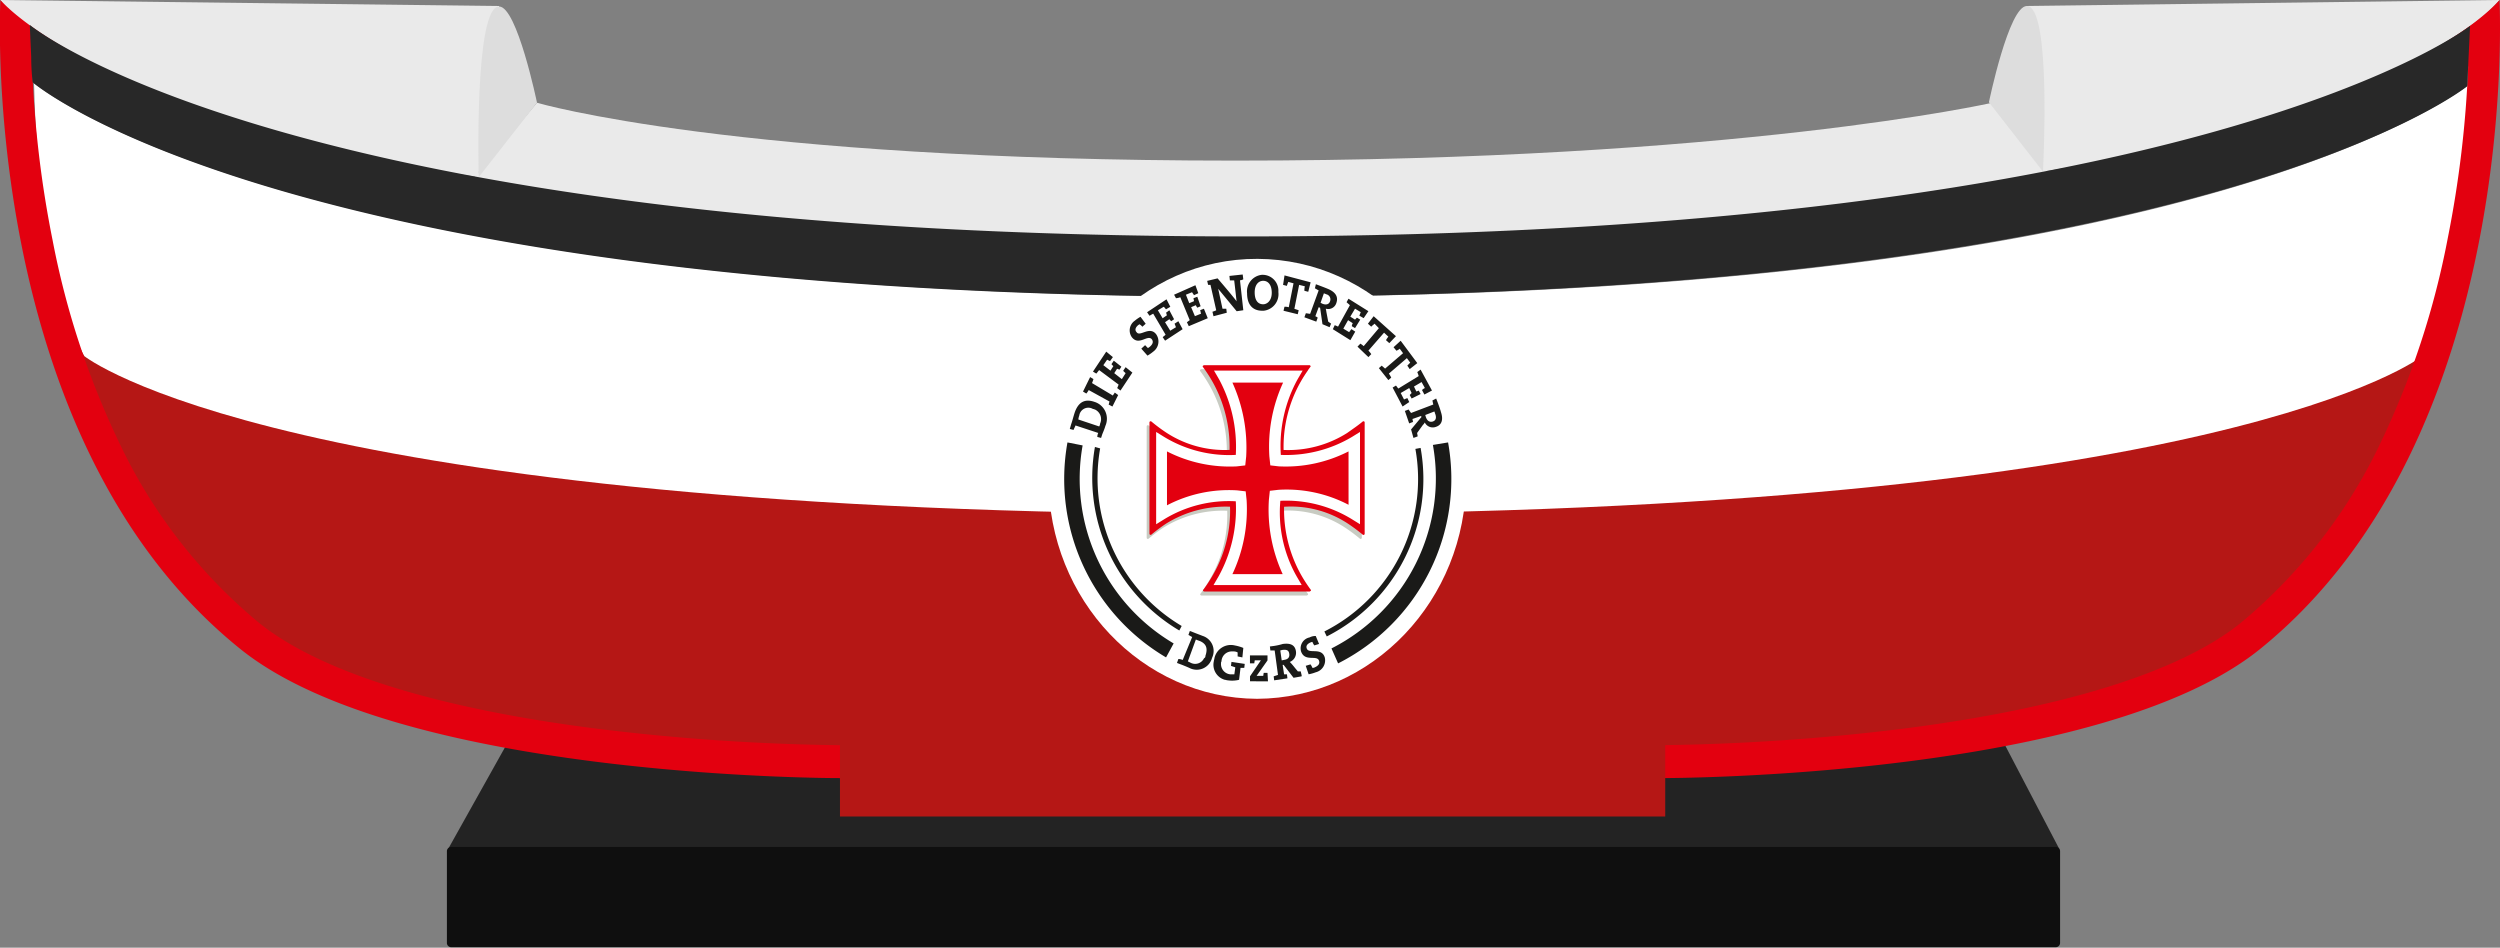
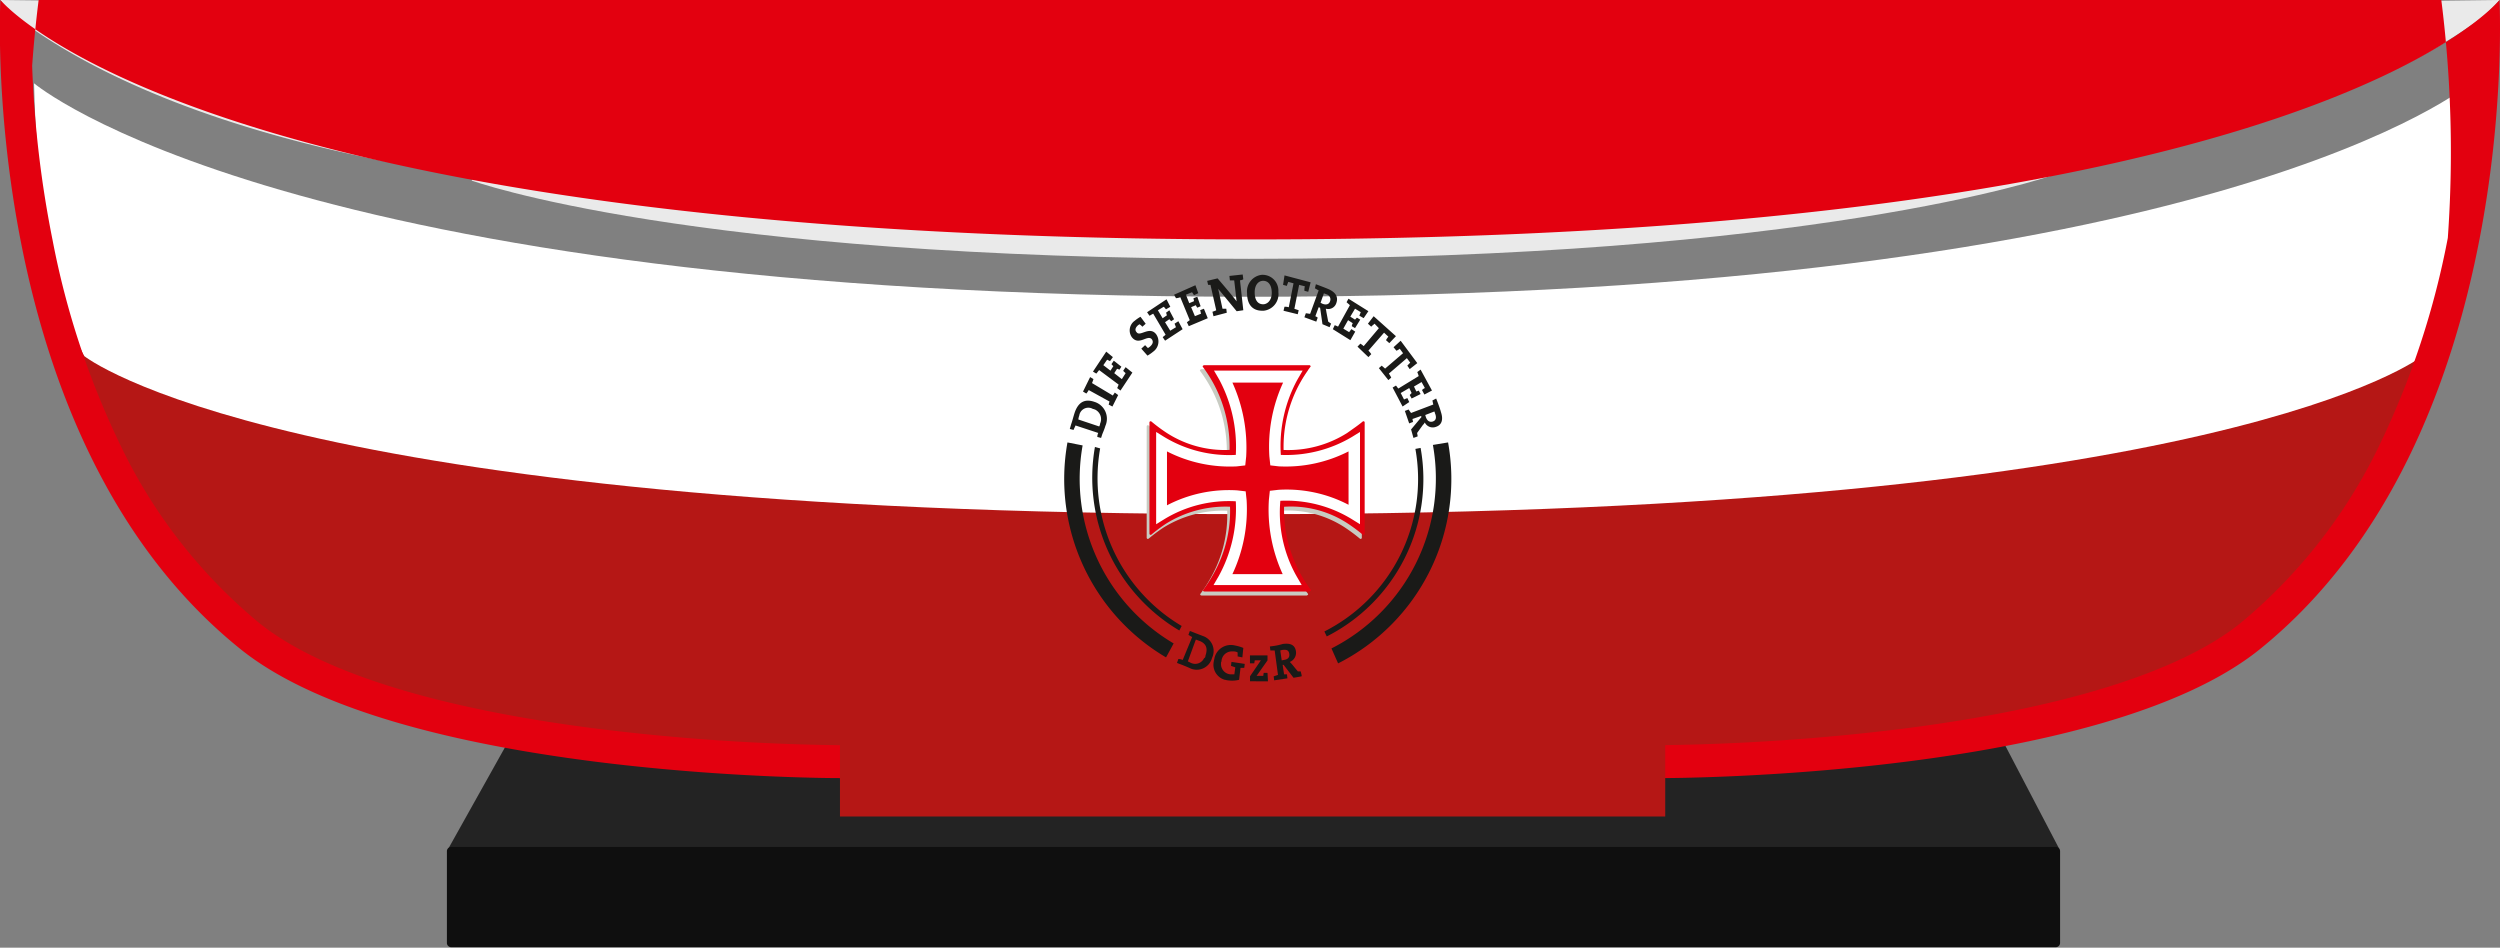
<svg xmlns="http://www.w3.org/2000/svg" width="174" height="65.959" viewBox="0 0 174 65.959">
  <rect x="0" y="0" width="174" height="65.959" fill="#808080" stroke="none" />
  <defs>
    <clipPath id="clip-path">
      <rect id="Rechteck_1009" data-name="Rechteck 1009" width="174" height="65.959" transform="translate(0.225)" fill="#fff" />
    </clipPath>
  </defs>
  <g id="dgzrs-schiffchen" transform="translate(-0.225)" clip-path="url(#clip-path)">
    <path id="Pfad_517" data-name="Pfad 517" d="M9.176,21.409l4.058-7.256H117.555l3.794,7.256Z" transform="translate(22.221 37.712)" fill="#232323" />
    <path id="Pfad_518" data-name="Pfad 518" d="M9.454,16.086H121.132a.3.3,0,0,1,.3.313v6.353a.3.3,0,0,1-.3.312H9.454a.3.3,0,0,1-.3-.312V16.4A.3.3,0,0,1,9.454,16.086Z" transform="translate(22.175 42.861)" fill="#0f0f0f" />
    <path id="Pfad_519" data-name="Pfad 519" d="M.905,2.473S18.391,17.331,85.695,17.331s84.79-14.858,84.79-14.858.66,3.194-.891,9.234l-2.474,9.755a36.6,36.6,0,0,1-22.732,21.246c-11.877,3.714-30.88,4.443-57.043,4.235-67.667-.555-72.121-9.581-72.121-9.581A45.624,45.624,0,0,1,6.283,25.628C2.687,18.546,1.07,9.45.905,2.473Z" transform="translate(1.69 6.588)" fill="#b51715" />
    <path id="Pfad_520" data-name="Pfad 520" d="M.905,1.582S18.391,16.44,85.695,16.44s84.79-14.858,84.79-14.858.66,3.194-.891,9.234l-2.474,9.755s-13.692,11-81.358,11-81.358-11-81.358-11S1.2,15.295.905,1.582Z" transform="translate(1.69 4.215)" fill="#fff" />
    <path id="Pfad_521" data-name="Pfad 521" d="M14.2,1.952S27.862,5.979,62.8,5.979s52.688-4.027,52.688-4.027l4.025,5.1s-16.6,5.763-55.757,5.763S9.65,7.367,9.65,7.367Z" transform="translate(23.399 5.2)" fill="#eaeaea" />
    <path id="Pfad_522" data-name="Pfad 522" d="M40.725.417,73.651,0a9.414,9.414,0,0,1-2.045,1.805C67.844,4.444,58.8,9.3,41.879,11.942" transform="translate(100.541)" fill="#eaeaea" />
    <path id="Pfad_523" data-name="Pfad 523" d="M34.941.417.233,0A7.075,7.075,0,0,0,2.18,1.805C5.941,4.444,14.816,9.651,33.489,12.324" transform="translate(0.022)" fill="#eaeaea" />
    <path id="Pfad_524" data-name="Pfad 524" d="M43.736,11.639S44.363.114,42.614.114c-1.254,0-2.639,6.7-2.639,6.7Z" transform="translate(98.679 0.303)" fill="#ddd" />
-     <path id="Pfad_525" data-name="Pfad 525" d="M9.81,12S9.48.123,11.228.123c1.254,0,2.639,6.7,2.639,6.7Z" transform="translate(23.734 0.328)" fill="#ddd" />
-     <path id="Pfad_526" data-name="Pfad 526" d="M2.47,4.582a58.3,58.3,0,0,0,13.2,5.936,149.831,149.831,0,0,0,26.889,5.8,342.987,342.987,0,0,0,44.9,2.6,341.574,341.574,0,0,0,44.836-2.6,147.978,147.978,0,0,0,26.756-5.832,56.5,56.5,0,0,0,12.966-5.867A76.068,76.068,0,0,1,170.6,16.559a58.049,58.049,0,0,1-4.685,14.268A36.754,36.754,0,0,1,156.18,43.36c-4.223,3.4-12.339,5.936-23.523,7.36a151.763,151.763,0,0,1-16.826,1.145H58.623A151.752,151.752,0,0,1,41.8,50.72C30.613,49.3,22.5,46.762,18.274,43.36A36.4,36.4,0,0,1,8.574,30.9,57.536,57.536,0,0,1,3.889,16.7,74.887,74.887,0,0,1,2.47,4.582ZM174.194,0S161,16.663,87.458,16.663.26,0,.26,0-1.39,30.411,16.954,45.165c11.019,8.887,40.58,8.991,41.669,8.991h57.208c1.056,0,30.617-.069,41.669-8.957C175.844,30.411,174.194,0,174.194,0Z" transform="translate(-0.007 0)" fill="#e3000f" />
+     <path id="Pfad_526" data-name="Pfad 526" d="M2.47,4.582A76.068,76.068,0,0,1,170.6,16.559a58.049,58.049,0,0,1-4.685,14.268A36.754,36.754,0,0,1,156.18,43.36c-4.223,3.4-12.339,5.936-23.523,7.36a151.763,151.763,0,0,1-16.826,1.145H58.623A151.752,151.752,0,0,1,41.8,50.72C30.613,49.3,22.5,46.762,18.274,43.36A36.4,36.4,0,0,1,8.574,30.9,57.536,57.536,0,0,1,3.889,16.7,74.887,74.887,0,0,1,2.47,4.582ZM174.194,0S161,16.663,87.458,16.663.26,0,.26,0-1.39,30.411,16.954,45.165c11.019,8.887,40.58,8.991,41.669,8.991h57.208c1.056,0,30.617-.069,41.669-8.957C175.844,30.411,174.194,0,174.194,0Z" transform="translate(-0.007 0)" fill="#e3000f" />
    <path id="Pfad_527" data-name="Pfad 527" d="M74.451,11.548H17.012V26.059H74.451Z" transform="translate(41.674 30.769)" fill="#b51715" />
-     <path id="Pfad_528" data-name="Pfad 528" d="M1.018,4.466a15.922,15.922,0,0,1-.1-1.77C.853,1.237.82.474.82.474S18.636,15.193,85.313,15.193,170.663.543,170.663.543l-.2,4.2s-18.047,14.65-85.119,14.65S1.018,4.466,1.018,4.466Z" transform="translate(1.479 1.262)" fill="#282828" />
-     <path id="Pfad_529" data-name="Pfad 529" d="M21.18,20.192c0-8.471,6.532-15.31,14.55-15.275s14.55,6.874,14.516,15.31c0,8.436-6.532,15.275-14.549,15.31C27.712,35.5,21.18,28.662,21.18,20.192Z" transform="translate(52.021 13.1)" fill="#fff" />
    <path id="Pfad_530" data-name="Pfad 530" d="M37.987,10.933a.083.083,0,0,1,.132.069v7.742a.083.083,0,0,1-.132.07,11.451,11.451,0,0,0-1.023-.764,7.215,7.215,0,0,0-4.454-1.18,9.29,9.29,0,0,0,1.154,4.687,9.963,9.963,0,0,0,.693,1.076.067.067,0,0,1,0,.1c-.033,0-.033.035-.066.035H26.968c-.033,0-.066,0-.1-.07,0-.035,0-.035.033-.069a9.964,9.964,0,0,0,.693-1.076A8.886,8.886,0,0,0,28.75,16.87,7.84,7.84,0,0,0,24.3,18.05a11.452,11.452,0,0,0-1.023.764.083.083,0,0,1-.132-.07V11a.083.083,0,0,1,.132-.069A11.471,11.471,0,0,0,24.3,11.7a7.442,7.442,0,0,0,4.421,1.215,9.286,9.286,0,0,0-1.155-4.687,9.959,9.959,0,0,0-.693-1.076.067.067,0,0,1,0-.1c.033,0,.033-.035.066-.035h7.324c.033,0,.066,0,.1.069,0,.035,0,.035-.033.069a9.957,9.957,0,0,0-.693,1.076,9.2,9.2,0,0,0-1.155,4.687,7.667,7.667,0,0,0,4.421-1.18C37.294,11.454,37.624,11.211,37.987,10.933Z" transform="translate(56.889 18.679)" fill="#c8cbc2" />
    <path id="Pfad_531" data-name="Pfad 531" d="M38.044,10.858a.083.083,0,0,1,.132.069v7.741a.083.083,0,0,1-.132.07,11.436,11.436,0,0,0-1.023-.764,7.214,7.214,0,0,0-4.454-1.18,9.286,9.286,0,0,0,1.155,4.687,9.984,9.984,0,0,0,.693,1.076.067.067,0,0,1,0,.1c-.033,0-.033.035-.066.035H27.024c-.033,0-.066,0-.1-.07,0-.035,0-.035.033-.069a9.984,9.984,0,0,0,.693-1.076,8.883,8.883,0,0,0,1.155-4.687,7.839,7.839,0,0,0-4.454,1.18,11.431,11.431,0,0,0-1.022.764.083.083,0,0,1-.132-.07V10.927a.083.083,0,0,1,.132-.069,11.408,11.408,0,0,0,1.022.764,7.443,7.443,0,0,0,4.421,1.215A9.287,9.287,0,0,0,27.618,8.15a9.959,9.959,0,0,0-.693-1.076.067.067,0,0,1,0-.1c.033,0,.033-.035.066-.035h7.324c.033,0,.066,0,.1.069,0,.035,0,.035-.033.069a9.957,9.957,0,0,0-.693,1.076,9.2,9.2,0,0,0-1.155,4.687,7.667,7.667,0,0,0,4.421-1.18C37.351,11.378,37.714,11.135,38.044,10.858Z" transform="translate(57.03 18.477)" fill="#e3000f" />
    <path id="Pfad_532" data-name="Pfad 532" d="M33.1,21.342l.363.625H27.323l.363-.625a9.734,9.734,0,0,0,1.188-5.207,8.63,8.63,0,0,0-4.982,1.25l-.561.347V11.309l.561.347a8.708,8.708,0,0,0,4.982,1.25,9.917,9.917,0,0,0-1.154-5.242l-.363-.625h6.17l-.363.625a9.618,9.618,0,0,0-1.155,5.242,8.949,8.949,0,0,0,4.949-1.25l.561-.347v6.422l-.561-.347A8.729,8.729,0,0,0,31.975,16.1,9.045,9.045,0,0,0,33.1,21.342Z" transform="translate(57.362 18.755)" fill="#fff" />
    <path id="Pfad_533" data-name="Pfad 533" d="M36.184,15.772A9.294,9.294,0,0,0,31.3,14.73l-.594.069-.066.625A10.763,10.763,0,0,0,31.6,20.6H28.1a10.592,10.592,0,0,0,.99-5.138l-.066-.625-.594-.069a9.293,9.293,0,0,0-4.883,1.041V12.057A9.591,9.591,0,0,0,28.4,13.1l.594-.069.066-.625A10.95,10.95,0,0,0,28.1,7.266h3.53a10.7,10.7,0,0,0-.957,5.138l.066.625.594.069a9.593,9.593,0,0,0,4.85-1.041Z" transform="translate(57.9 19.361)" fill="#e3000f" />
    <path id="Pfad_534" data-name="Pfad 534" d="M39.59,30.067a11.877,11.877,0,0,0,6.335-12.706l.363-.069a12.278,12.278,0,0,1-6.532,13.122ZM23.985,17.326a11.952,11.952,0,0,0,5.674,12.359L29.495,30a12.355,12.355,0,0,1-5.873-12.775Zm4.586,14.546A14.416,14.416,0,0,1,21.709,16.91l1.056.208A13.3,13.3,0,0,0,29.1,30.9ZM48.2,16.91a14.381,14.381,0,0,1-7.654,15.379l-.462-1.041a13.267,13.267,0,0,0,7.06-14.164ZM27.878,9.376a.868.868,0,0,1-.2,1.215,2.747,2.747,0,0,1-.4.278l-.429-.486.264-.243.2.208c.033-.035.1-.069.132-.1.2-.174.264-.347.132-.521-.3-.347-.891.486-1.386-.139a.819.819,0,0,1,.2-1.146,2.747,2.747,0,0,1,.4-.278l.363.486-.231.208a.885.885,0,0,0-.2-.174c-.033.035-.066.035-.1.069-.2.174-.231.347-.1.486C26.756,9.585,27.416,8.786,27.878,9.376Zm8.05-2.881c0-.521-.231-.833-.594-.833-.33,0-.594.278-.594.8s.2.833.594.833C35.6,7.293,35.928,7.05,35.928,6.495Zm.462-.035a1.159,1.159,0,0,1-1.023,1.284h-.1c-.693,0-1.056-.451-1.056-1.215a1.159,1.159,0,0,1,1.023-1.284h.1A1.1,1.1,0,0,1,36.39,6.391Zm9.4,10.137-.165-.59.726-.868-.033-.069-.594.208c0,.069.033.139.033.208l-.264.1-.3-.868.264-.1c.033.069.1.139.165.243l1.551-.59c-.033-.1-.033-.174-.066-.278l.264-.139s.264.66.33.937c.165.486.1.9-.363,1.041a.618.618,0,0,1-.759-.312.6.6,0,0,1-.132.174l-.4.555c0,.069.033.139.033.243Zm1.353-1.146c.2-.069.264-.243.165-.521-.033-.069-.033-.139-.066-.174L46.617,15c0,.069.033.1.033.139Q46.8,15.556,47.145,15.452ZM45.034,14.41l-.693-1.319.231-.139c.066.069.1.139.165.208l1.419-.868a2.544,2.544,0,0,0-.1-.278l.231-.174.792,1.458-.528.278-.165-.312a.688.688,0,0,1,.2-.139l-.231-.417-.528.312.165.347c.066-.035.132-.035.165-.069l.132.243-.627.312-.132-.243.132-.139-.165-.347-.594.347.231.451c.066-.035.165-.069.231-.1l.132.278ZM41.4,9.793l-1.221-.764.132-.278a1.568,1.568,0,0,1,.231.1l.825-1.493c-.066-.069-.165-.139-.231-.208l.132-.243,1.386.868-.33.486-.3-.174c.033-.069.066-.174.1-.243l-.4-.243-.33.555.33.208.132-.139.231.139-.363.59L41.5,8.821a.515.515,0,0,1,.066-.208L41.24,8.4l-.33.59.4.243c.066-.069.1-.139.165-.208l.264.174ZM31.474,8.265l-1.32.555-.132-.278c.066-.035.132-.1.2-.139l-.66-1.6a.922.922,0,0,1-.3.069l-.132-.243,1.485-.66.2.555-.3.139c-.033-.069-.1-.139-.132-.208l-.429.174.231.59.33-.139c0-.069-.033-.139-.033-.208l.264-.1.231.66-.231.1a.755.755,0,0,1-.1-.174l-.33.139.264.625.429-.174c-.033-.069-.033-.174-.066-.243l.264-.1Zm-1.749.764-1.221.8-.165-.243c.066-.069.132-.1.2-.174L27.68,7.953c-.1.035-.165.1-.264.139l-.165-.243,1.353-.9.264.521-.3.174c-.066-.069-.1-.139-.165-.174l-.4.243.33.555.3-.208c-.033-.069-.033-.139-.066-.174L28.8,7.71l.33.625-.2.139L28.8,8.335l-.3.208.363.59.4-.243c-.033-.069-.066-.174-.1-.243l.264-.174ZM46.057,11.39l-.528.417-.165-.243.2-.208-.231-.312-1.254,1.076a1.924,1.924,0,0,1,.165.278l-.2.174-.66-.833.2-.174c.066.069.165.139.231.208L45.067,10.7l-.231-.312a.812.812,0,0,1-.231.139l-.2-.243.495-.451ZM44.572,9.515,44.11,10l-.231-.208a1.449,1.449,0,0,1,.165-.243l-.3-.278-1.089,1.25a1.491,1.491,0,0,1,.2.243l-.2.208-.759-.729.2-.208a1.4,1.4,0,0,1,.231.174l1.056-1.25-.3-.312c-.066.069-.132.1-.231.208l-.231-.208.4-.521ZM39.953,8.89l-.495-.208-.165-1.146-.1-.035-.231.625a.715.715,0,0,1,.165.1l-.1.278L38.2,8.2l.1-.278c.1,0,.2.035.3.035l.594-1.632c-.1-.035-.165-.1-.264-.139L39,5.9s.66.243.891.347c.462.208.693.521.528.972a.586.586,0,0,1-.726.382c0,.069.033.139.033.208l.132.694.2.139Zm.033-1.805a.362.362,0,0,0-.264-.486c-.066-.035-.1-.035-.165-.069l-.231.66.132.069C39.722,7.363,39.92,7.293,39.986,7.085ZM38.633,5.766l-.165.66L38.2,6.356a1.006,1.006,0,0,1,.033-.312l-.4-.1-.33,1.666.3.1-.066.278-.99-.243.066-.278a.87.87,0,0,1,.3.035l.33-1.666-.363-.1a2.472,2.472,0,0,0-.1.278l-.264-.069.1-.66Zm-4.685-.208a.587.587,0,0,1-.231.069l.231,2.083-.462.069L32.2,6.217l.3,1.389h.264l.033.278-.924.243L31.8,7.814a2.174,2.174,0,0,0,.264-.1l-.4-1.77h-.165l-.066-.278.726-.174s1.221,1.423,1.32,1.6c0,0-.1-.937-.165-1.458h-.3l-.033-.312.924-.1Zm-7.72,6.492L25.4,13.3l-.231-.174a1.7,1.7,0,0,0,.1-.243l-1.353-1.007c-.066.069-.132.174-.2.243l-.231-.139.924-1.389.462.382-.2.278-.2-.1-.264.382.495.382.2-.312-.132-.139.165-.243.528.417-.132.208c-.066-.035-.132-.035-.165-.069l-.2.312.528.417.264-.417c-.066-.069-.132-.1-.165-.174l.165-.243Zm-.99,1.562-.4.8-.264-.139c.033-.069.033-.139.066-.208l-1.452-.8a1.45,1.45,0,0,1-.165.243l-.231-.139.495-1.007.231.139a2.4,2.4,0,0,1-.1.278l1.452.868c.033-.069.1-.139.132-.208Zm-1.749.972a.636.636,0,0,0-.957.451,1.13,1.13,0,0,0-.066.278l1.452.486a.51.51,0,0,0,.066-.208.739.739,0,0,0-.363-.972C23.589,14.618,23.556,14.584,23.49,14.584Zm.132-.486a1.228,1.228,0,0,1,.726,1.666c-.066.243-.2.521-.231.625l-.066.208-.264-.069a.68.68,0,0,1,.066-.278l-1.584-.521c-.033.1-.1.208-.132.312l-.264-.069.1-.347c.066-.174.132-.451.231-.764C22.434,14.167,22.863,13.82,23.622,14.1Z" transform="translate(52.811 13.883)" fill="#1a1a18" />
    <path id="Pfad_535" data-name="Pfad 535" d="M25.727,13.72c.165-.486.1-.833-.4-1.041a2.223,2.223,0,0,1-.264-.1L24.506,14.1l.2.1a.683.683,0,0,0,.924-.312C25.727,13.824,25.727,13.79,25.727,13.72Zm.462.139a1.1,1.1,0,0,1-1.583.694c-.231-.1-.495-.209-.594-.243l-.264-.1.1-.277a.923.923,0,0,1,.3.069l.66-1.6c-.1-.035-.165-.1-.264-.139l.1-.278.264.1c.165.069.363.139.627.243A1.1,1.1,0,0,1,26.188,13.859Z" transform="translate(58.394 31.931)" fill="#1a1a18" />
    <path id="Pfad_536" data-name="Pfad 536" d="M26.618,13.85l.033-.278-.924-.139-.033.278.3.1-.066.486h-.3A.717.717,0,0,1,25,13.537a.219.219,0,0,1,.033-.139.719.719,0,0,1,.759-.694h.1a.594.594,0,0,1,.264.07v.278l.33.069.066-.66a2.994,2.994,0,0,0-.594-.173,1.169,1.169,0,0,0-1.419.9c0,.069-.033.1-.033.173a1.089,1.089,0,0,0,.759,1.319c.066,0,.132.035.2.035a2.027,2.027,0,0,0,.792-.035l.1-.833Z" transform="translate(60.208 32.635)" fill="#1a1a18" />
    <path id="Pfad_537" data-name="Pfad 537" d="M26.46,14.254l-.033-.59h-.264c0,.069-.033.139-.033.208h-.462l.759-1.076v-.347H25.206V13h.3c0-.07.033-.139.033-.209h.429l-.758,1.111v.347Z" transform="translate(62.016 33.168)" fill="#1a1a18" />
    <path id="Pfad_538" data-name="Pfad 538" d="M26.956,12.939c-.033-.243-.165-.313-.462-.278-.066,0-.1.035-.165.035l.1.694.165-.035C26.857,13.321,26.989,13.182,26.956,12.939Zm.858,1.562-.561.1-.693-.9h-.066l.1.66h.2l.033.278-.924.139-.033-.278.3-.1-.231-1.7h-.3l-.033-.278.264-.035a4.084,4.084,0,0,0,.627-.139c.495-.069.858.035.924.521a.685.685,0,0,1-.429.729l.132.139.429.521h.2l.066.278Z" transform="translate(63.003 32.573)" fill="#1a1a18" />
-     <path id="Pfad_539" data-name="Pfad 539" d="M27.9,13.571c-.231-.729-1.122-.208-1.254-.625-.066-.174.033-.313.264-.417.033,0,.066-.035.132-.035a.881.881,0,0,0,.132.243l.33-.1-.231-.555a.875.875,0,0,0-.429.1.775.775,0,0,0-.594.972c.264.764,1.122.209,1.254.66.066.209-.066.347-.3.451a.284.284,0,0,1-.165.035.885.885,0,0,0-.132-.243l-.33.1.2.59a2.613,2.613,0,0,0,.495-.139A.853.853,0,0,0,27.9,13.571Z" transform="translate(64.528 32.183)" fill="#1a1a18" />
  </g>
</svg>